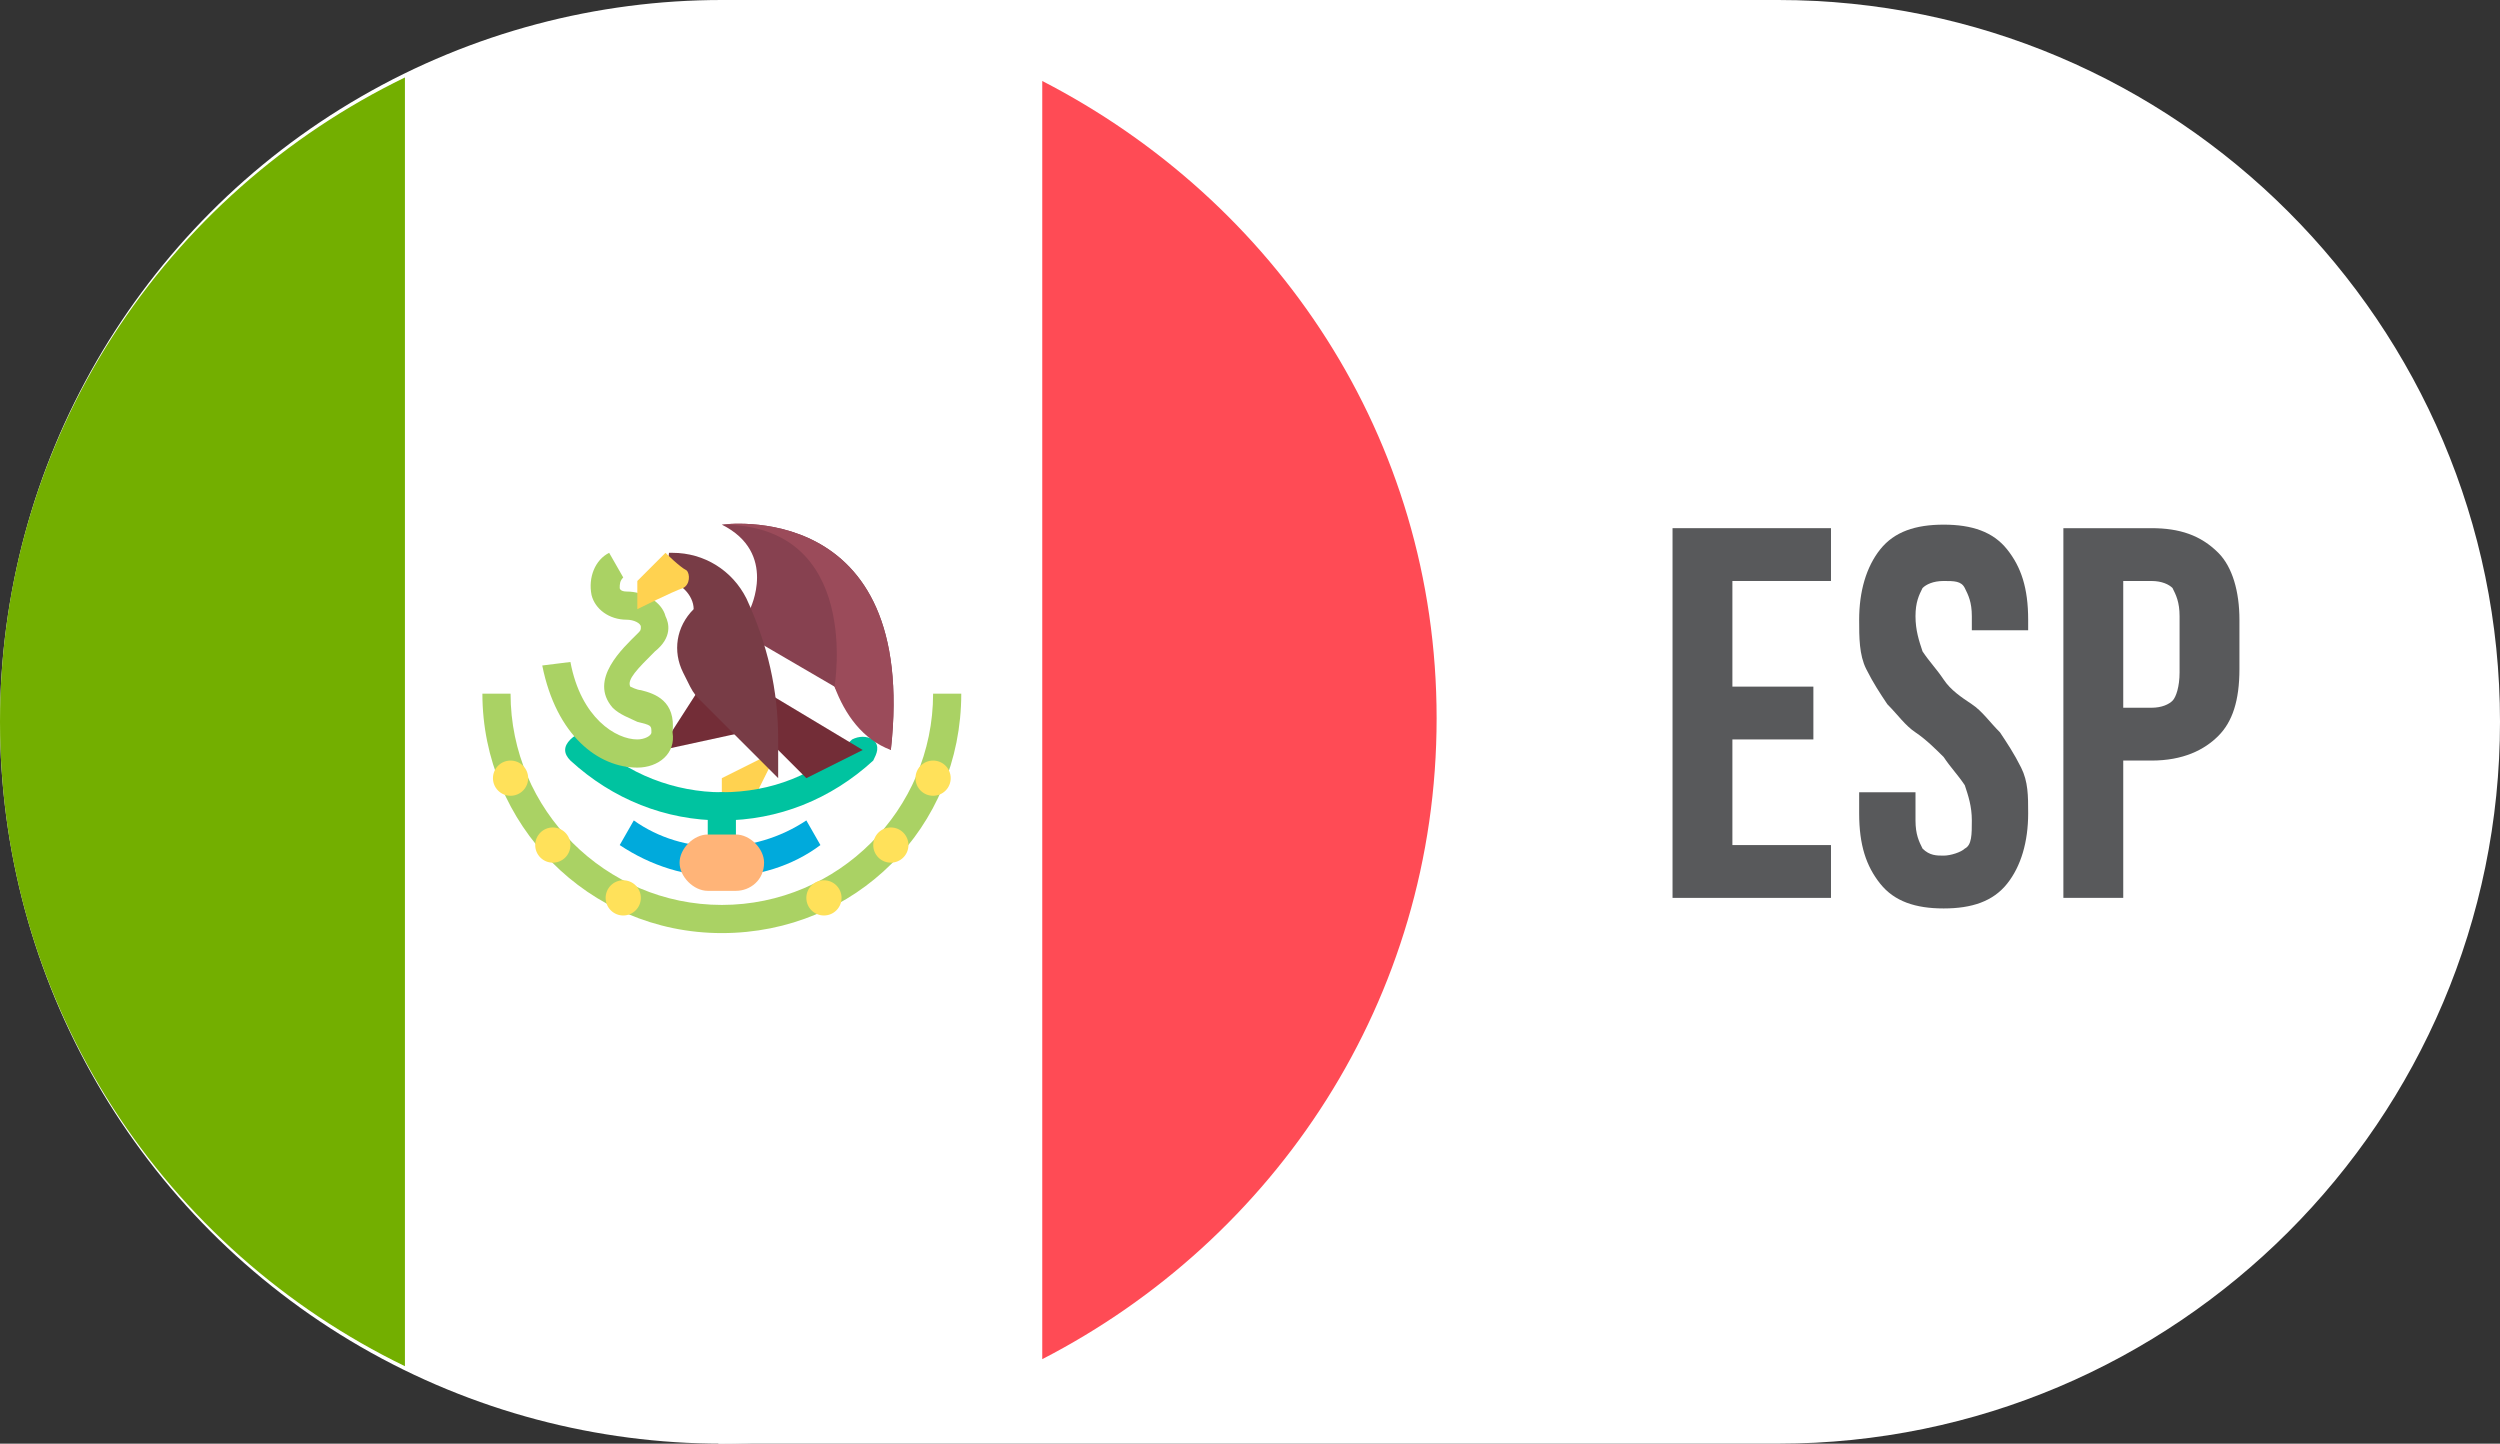
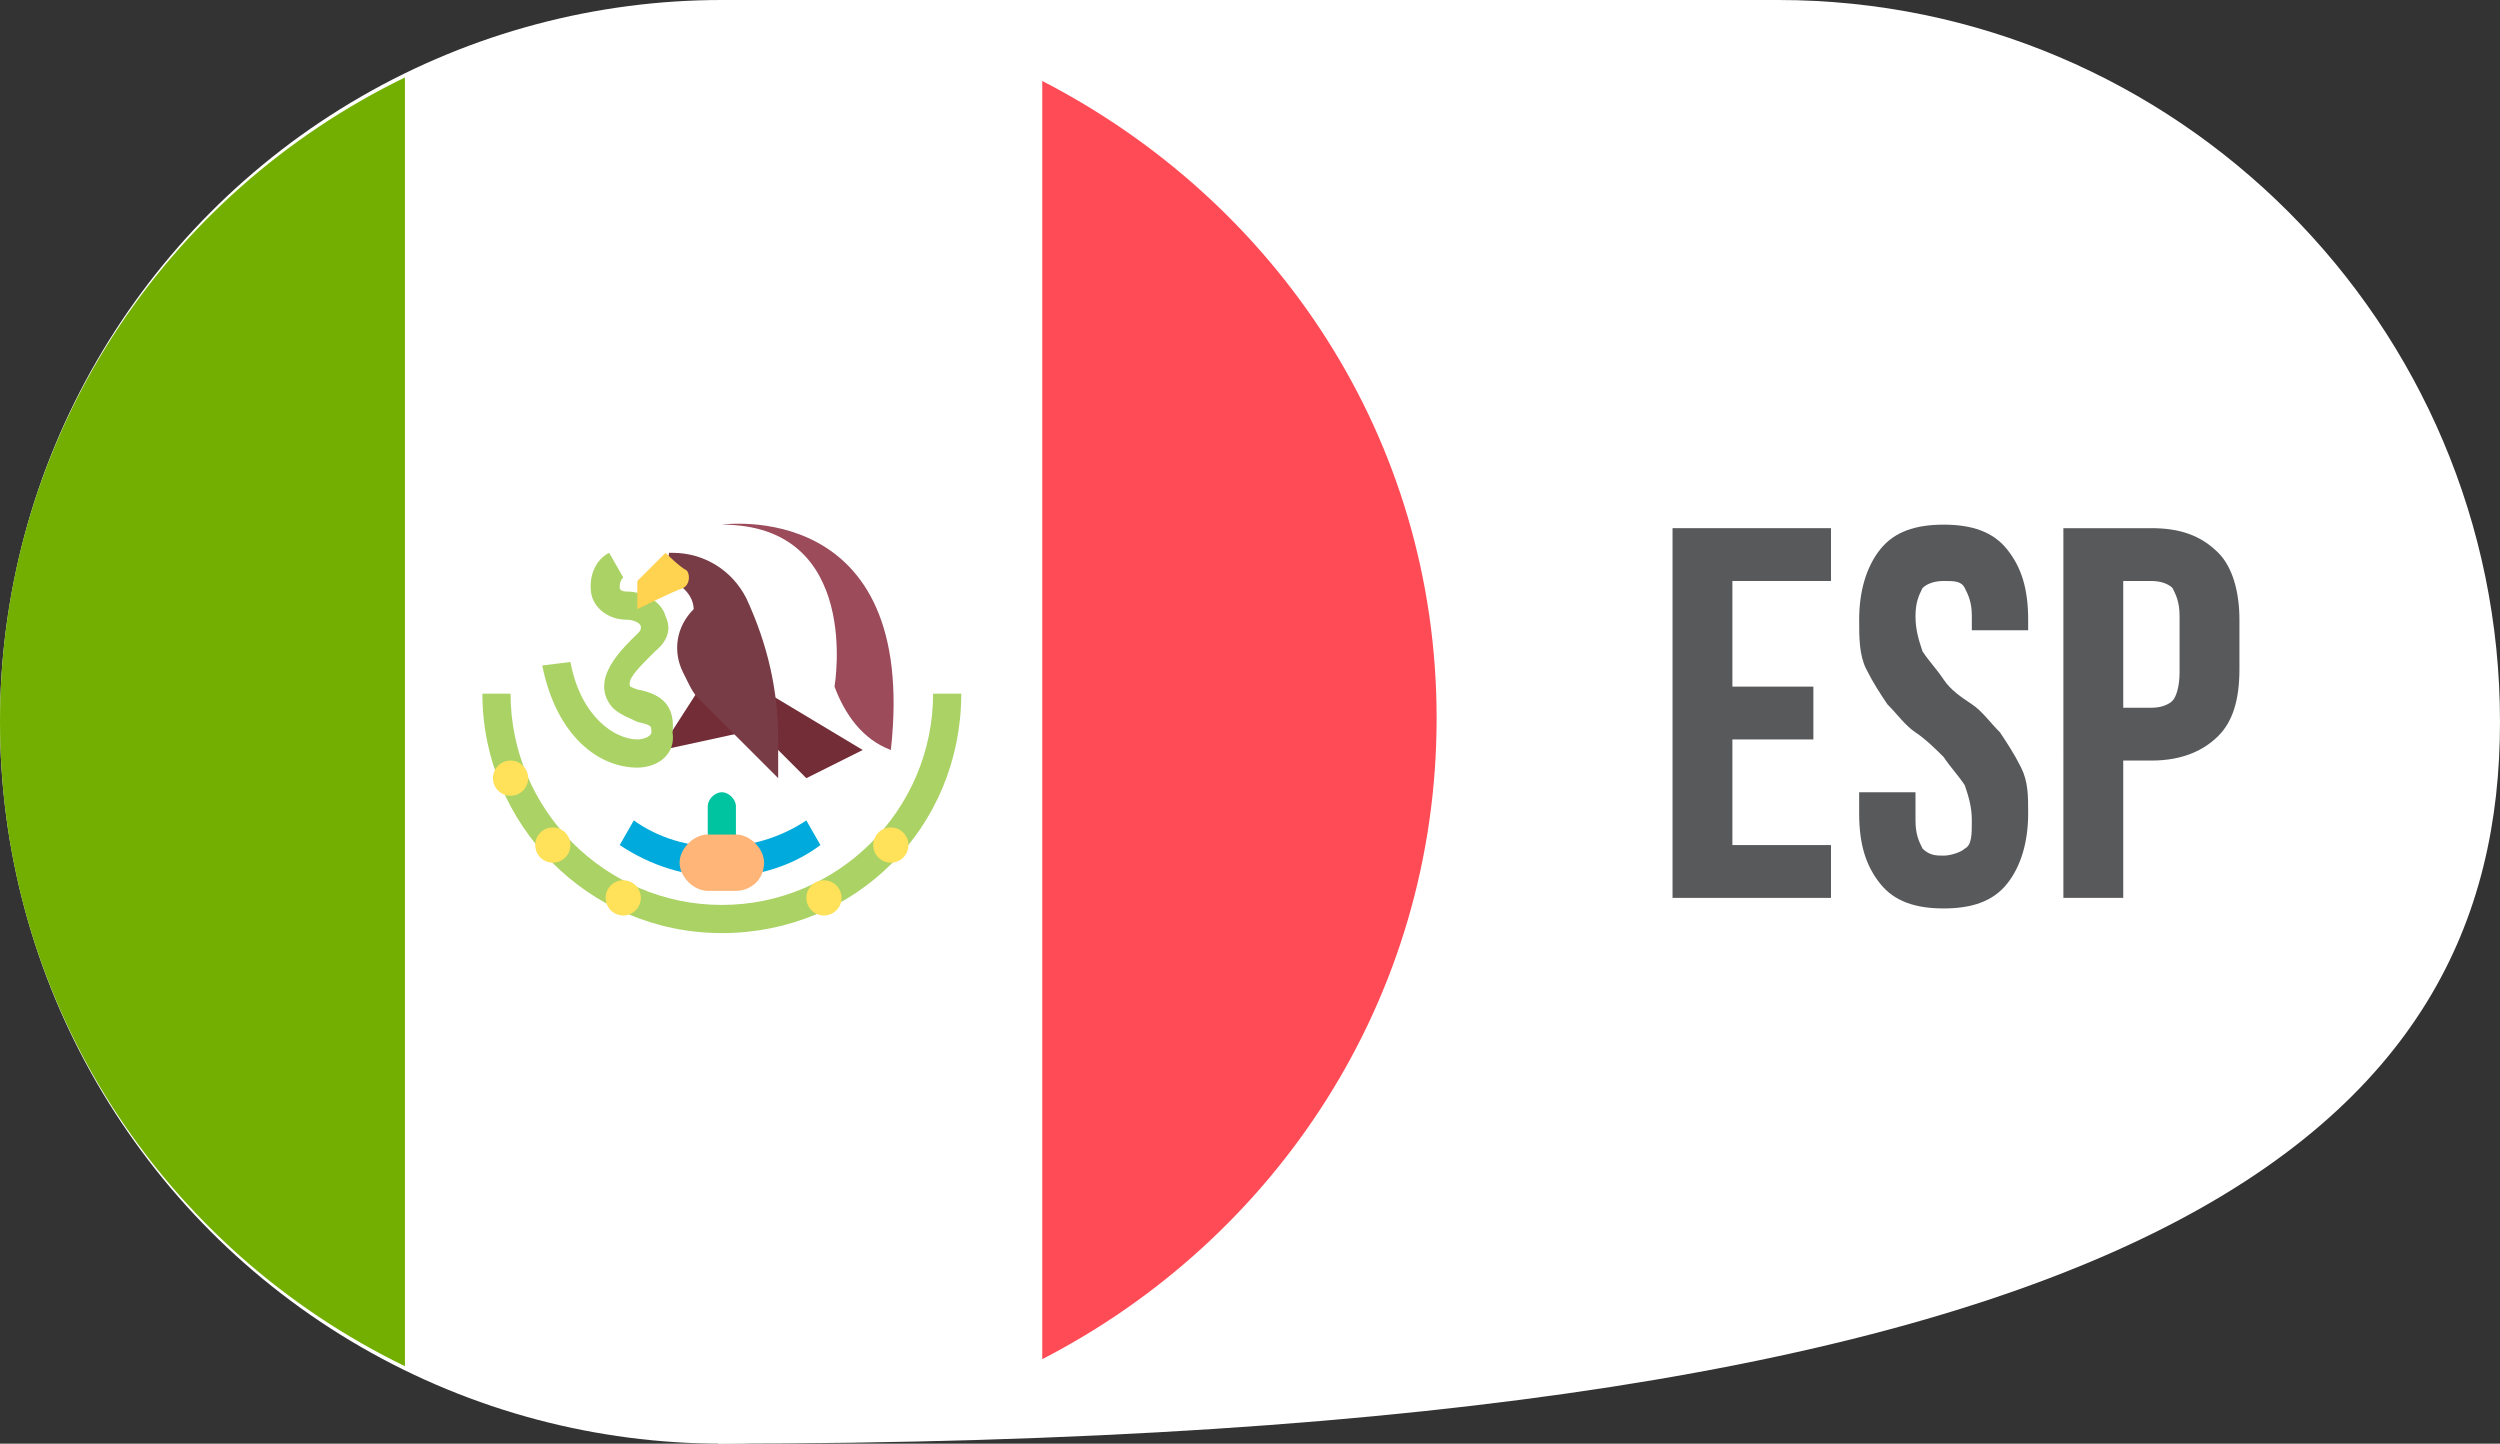
<svg xmlns="http://www.w3.org/2000/svg" xmlns:xlink="http://www.w3.org/1999/xlink" version="1.0" id="Layer_1" x="0px" y="0px" width="71px" height="41px" viewBox="0 0 71 41" enable-background="new 0 0 71 41" xml:space="preserve">
  <rect x="0" y="0" width="71" height="41" fill="#333333" stroke="none" />
  <g>
    <circle fill="#FFFFFF" cx="20.5" cy="20.5" r="20.5" />
    <g>
-       <path fill="#FFFFFF" d="M20.4,41h30.1C61.8,41,71,31.8,71,20.5l0,0C71,9.2,61.8,0,50.5,0H20.4V41z" />
+       <path fill="#FFFFFF" d="M20.4,41C61.8,41,71,31.8,71,20.5l0,0C71,9.2,61.8,0,50.5,0H20.4V41z" />
      <g>
        <g>
          <defs>
            <circle id="SVGID_1_" cx="20.5" cy="20.5" r="20.5" />
          </defs>
          <clipPath id="SVGID_2_">
            <use xlink:href="#SVGID_1_" overflow="visible" />
          </clipPath>
          <g clip-path="url(#SVGID_2_)">
            <g>
-               <polygon fill="#FFD250" points="22.1,21.3 20.5,22.1 20.5,22.9 21.3,22.9       " />
              <g>
                <path fill="#00C3A0" d="M20.5,24.9c-0.2,0-0.4-0.2-0.4-0.4v-1.6c0-0.2,0.2-0.4,0.4-0.4s0.4,0.2,0.4,0.4v1.6         C20.9,24.8,20.7,24.9,20.5,24.9z" />
-                 <path fill="#00C3A0" d="M20.5,23.3c-1.6,0-3.1-0.6-4.3-1.7c-0.2-0.2-0.2-0.4,0-0.6s0.4-0.2,0.6,0c1,1,2.4,1.5,3.7,1.5         c1.4,0,2.7-0.5,3.7-1.5c0.2-0.1,0.4-0.1,0.6,0c0.2,0.2,0.1,0.4,0,0.6C23.6,22.7,22.1,23.3,20.5,23.3z" />
              </g>
              <path fill="#00AADC" d="M20.5,24.9c-1,0-2-0.3-2.9-0.9l0.4-0.7c1.4,1,3.4,1,4.9,0l0.4,0.7C22.5,24.6,21.5,24.9,20.5,24.9z" />
              <polygon fill="#732D37" points="19.9,19.5 19,20.9 18.8,21.3 21.1,20.8       " />
              <path fill="#AAD264" d="M18.1,21.8c-1.1,0-2.3-0.9-2.7-2.9l0.8-0.1c0.3,1.6,1.3,2.2,1.9,2.2c0.2,0,0.4-0.1,0.4-0.2        c0-0.2,0-0.2-0.4-0.3c-0.2-0.1-0.5-0.2-0.7-0.4c-0.7-0.8,0.3-1.7,0.7-2.1c0.1-0.1,0.1-0.1,0.1-0.2s-0.2-0.2-0.4-0.2        c-0.5,0-0.9-0.3-1-0.7c-0.1-0.5,0.1-1,0.5-1.2l0.4,0.7c-0.1,0.1-0.1,0.2-0.1,0.3c0,0,0,0.1,0.2,0.1c0.5,0,1,0.3,1.1,0.7        c0.1,0.2,0.2,0.6-0.3,1c-0.5,0.5-0.8,0.8-0.7,1c0,0,0.2,0.1,0.3,0.1c0.4,0.1,1,0.3,0.9,1.2C19.2,21.4,18.7,21.8,18.1,21.8        L18.1,21.8z" />
-               <path fill="#874150" d="M21.3,17.3c0,0,0.8-1.6-0.8-2.4c0,0,5.6-0.8,4.8,6.4l0,0c-0.5-0.4-1.3-1.2-1.6-1.8l-2.4-1.4V17.3        L21.3,17.3L21.3,17.3z" />
              <path fill="#732D37" d="M20.5,18.9l4,2.4c0,0,0,0-1.6,0.8l-2.4-2.4V18.9z" />
              <path fill="#783C46" d="M18.9,16.5L18.9,16.5c0.4,0,0.8,0.4,0.8,0.8l0,0c-0.5,0.5-0.6,1.2-0.3,1.8l0.2,0.4        c0.1,0.2,0.2,0.3,0.3,0.4l2.2,2.2V21c0-1.4-0.3-2.7-0.9-4l0,0c-0.4-0.8-1.2-1.3-2.1-1.3H19L18.9,16.5L18.9,16.5z" />
              <path fill="#FFD250" d="M18.9,15.7l-0.8,0.8v0.8c0,0,1-0.5,1.3-0.6c0.2-0.1,0.2-0.4,0.1-0.5C19.3,16.1,18.9,15.7,18.9,15.7z" />
              <path fill="#AAD264" d="M20.5,26.5c-3.8,0-6.8-3.1-6.8-6.8h0.8c0,3.3,2.7,6,6,6s6-2.7,6-6h0.8C27.3,23.5,24.3,26.5,20.5,26.5z        " />
              <g>
                <circle fill="#FFE15A" cx="14.5" cy="22.1" r="0.5" />
                <circle fill="#FFE15A" cx="15.7" cy="24" r="0.5" />
                <circle fill="#FFE15A" cx="17.7" cy="25.5" r="0.5" />
-                 <circle fill="#FFE15A" cx="26.5" cy="22.1" r="0.5" />
                <circle fill="#FFE15A" cx="25.3" cy="24" r="0.5" />
                <circle fill="#FFE15A" cx="23.4" cy="25.5" r="0.5" />
              </g>
              <path fill="#FFB478" d="M20.9,25.3h-0.8c-0.4,0-0.8-0.4-0.8-0.8l0,0c0-0.4,0.4-0.8,0.8-0.8h0.8c0.4,0,0.8,0.4,0.8,0.8l0,0        C21.7,25,21.3,25.3,20.9,25.3z" />
              <path fill="#9B4B5A" d="M23.7,19.5c0.3,0.8,0.8,1.5,1.6,1.8l0,0c0.8-7.2-4.8-6.4-4.8-6.4C24.5,14.9,23.7,19.5,23.7,19.5z" />
            </g>
          </g>
        </g>
      </g>
      <g>
        <path fill="#58595B" d="M49.2,19.5h2.3V21h-2.3v3H52v1.5h-4.5V15H52v1.5h-2.8V19.5z" />
        <path fill="#58595B" d="M52.8,17.6c0-0.8,0.2-1.5,0.6-2c0.4-0.5,1-0.7,1.8-0.7s1.4,0.2,1.8,0.7c0.4,0.5,0.6,1.1,0.6,2v0.3H56     v-0.4c0-0.4-0.1-0.6-0.2-0.8c-0.1-0.2-0.3-0.2-0.6-0.2s-0.5,0.1-0.6,0.2c-0.1,0.2-0.2,0.4-0.2,0.8s0.1,0.7,0.2,1     c0.2,0.3,0.4,0.5,0.6,0.8s0.5,0.5,0.8,0.7s0.5,0.5,0.8,0.8c0.2,0.3,0.4,0.6,0.6,1c0.2,0.4,0.2,0.8,0.2,1.3c0,0.8-0.2,1.5-0.6,2     s-1,0.7-1.8,0.7s-1.4-0.2-1.8-0.7s-0.6-1.1-0.6-2v-0.6h1.6v0.8c0,0.4,0.1,0.6,0.2,0.8c0.2,0.2,0.4,0.2,0.6,0.2s0.5-0.1,0.6-0.2     C56,24,56,23.7,56,23.3s-0.1-0.7-0.2-1c-0.2-0.3-0.4-0.5-0.6-0.8c-0.2-0.2-0.5-0.5-0.8-0.7s-0.5-0.5-0.8-0.8     c-0.2-0.3-0.4-0.6-0.6-1S52.8,18.1,52.8,17.6z" />
        <path fill="#58595B" d="M61.1,15c0.8,0,1.4,0.2,1.9,0.7c0.4,0.4,0.6,1.1,0.6,1.9V19c0,0.9-0.2,1.5-0.6,1.9     c-0.4,0.4-1,0.7-1.9,0.7h-0.8v3.9h-1.7V15H61.1z M60.3,16.5v3.6h0.8c0.3,0,0.5-0.1,0.6-0.2s0.2-0.4,0.2-0.8v-1.6     c0-0.4-0.1-0.6-0.2-0.8c-0.1-0.1-0.3-0.2-0.6-0.2H60.3z" />
      </g>
      <g>
        <path fill="#73AF00" d="M11.5,2.2C4.7,5.5,0,12.4,0,20.5s4.7,15,11.5,18.3V2.2z" />
        <path fill="#FF4B55" d="M29.6,2.3v36.3c6.6-3.4,11.2-10.2,11.2-18.2S36.2,5.7,29.6,2.3z" />
      </g>
    </g>
  </g>
</svg>